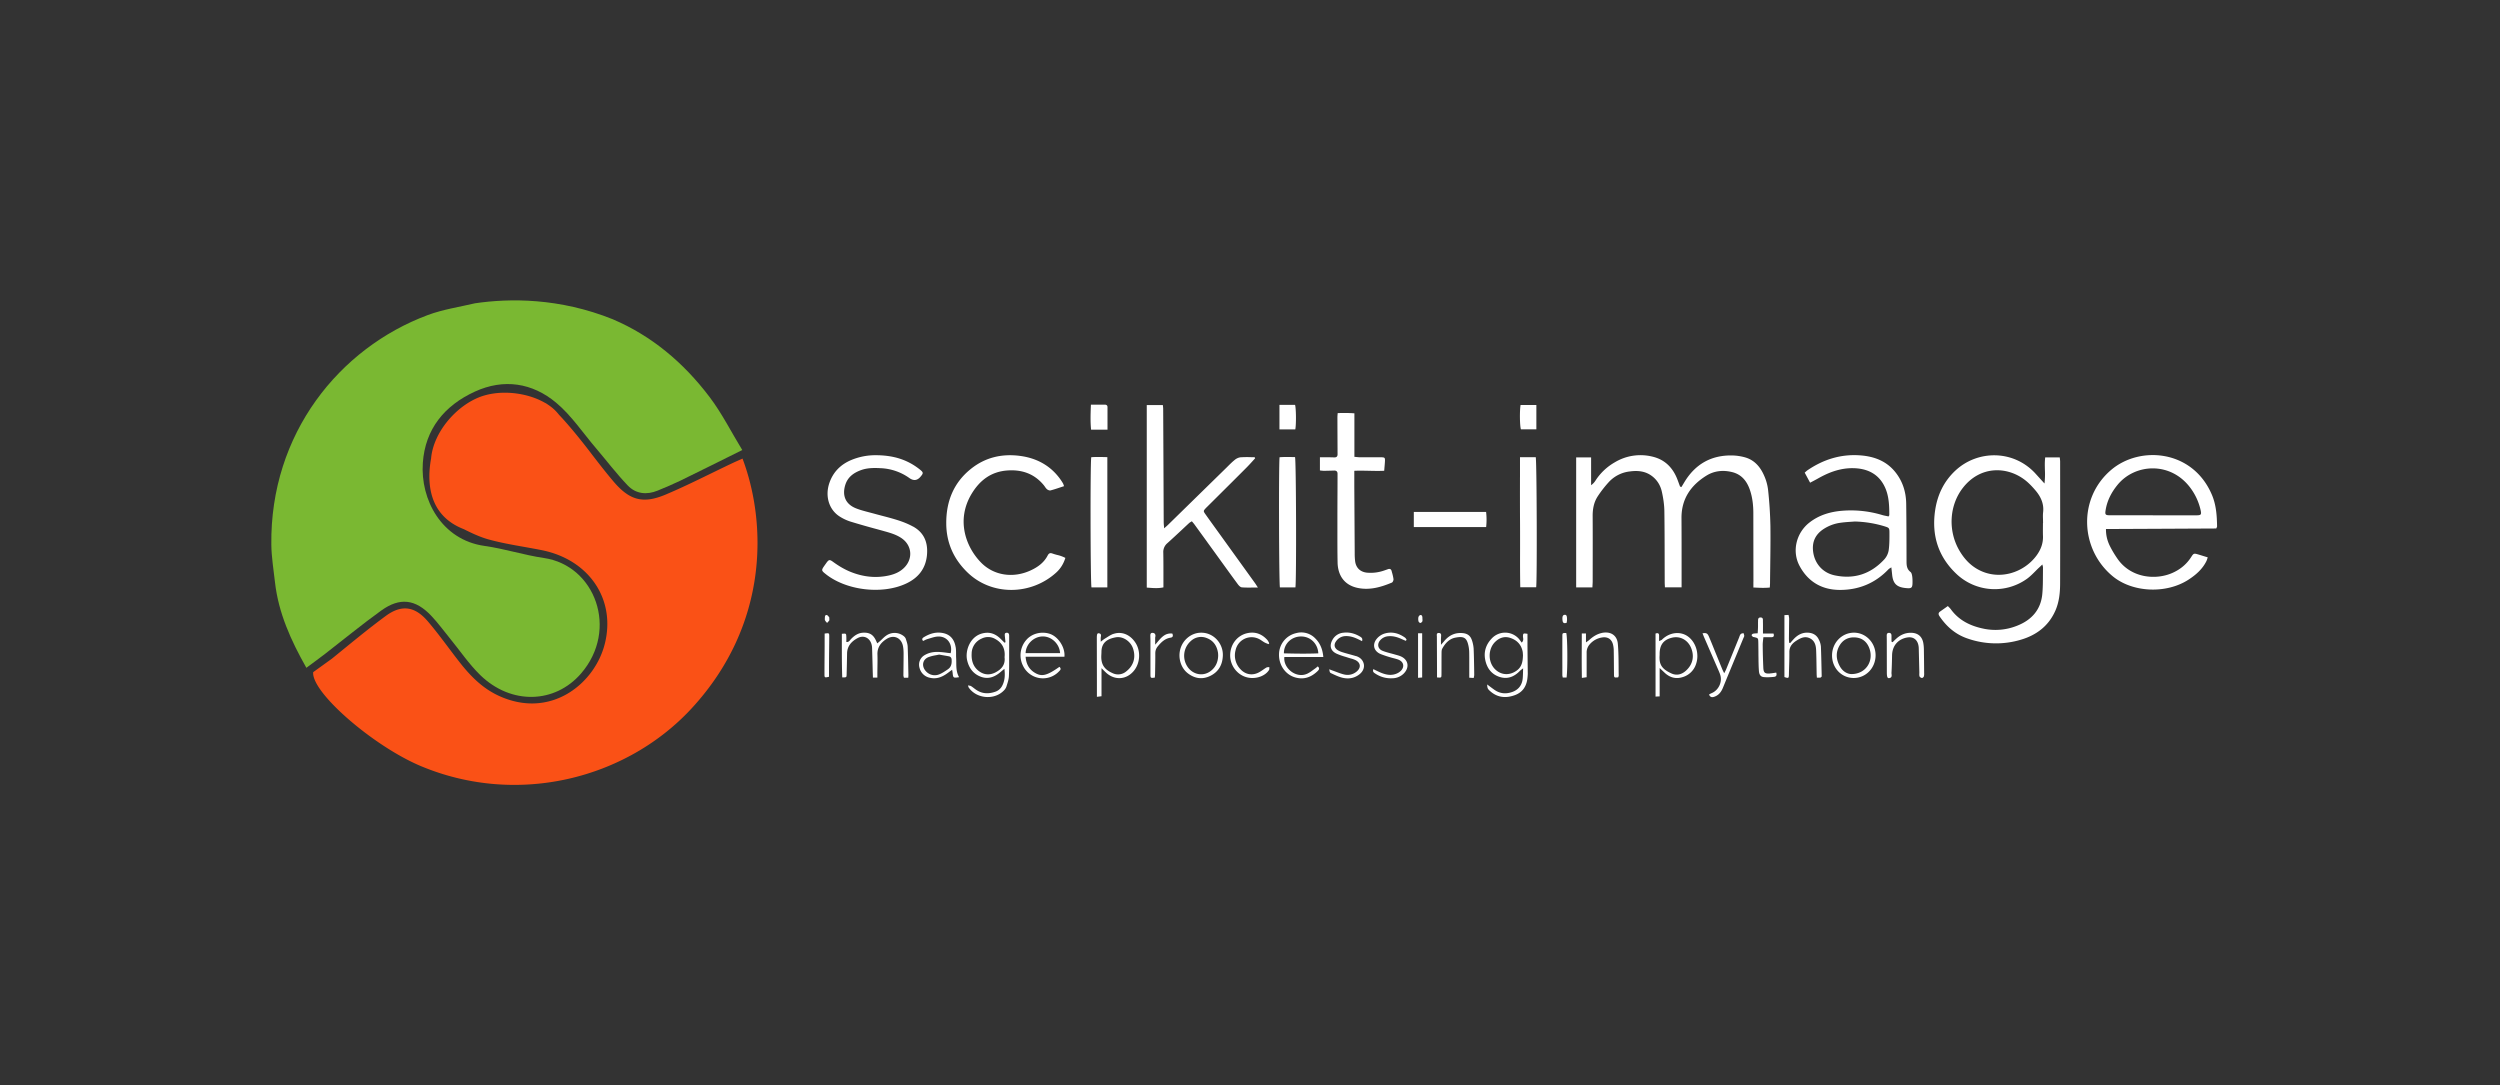
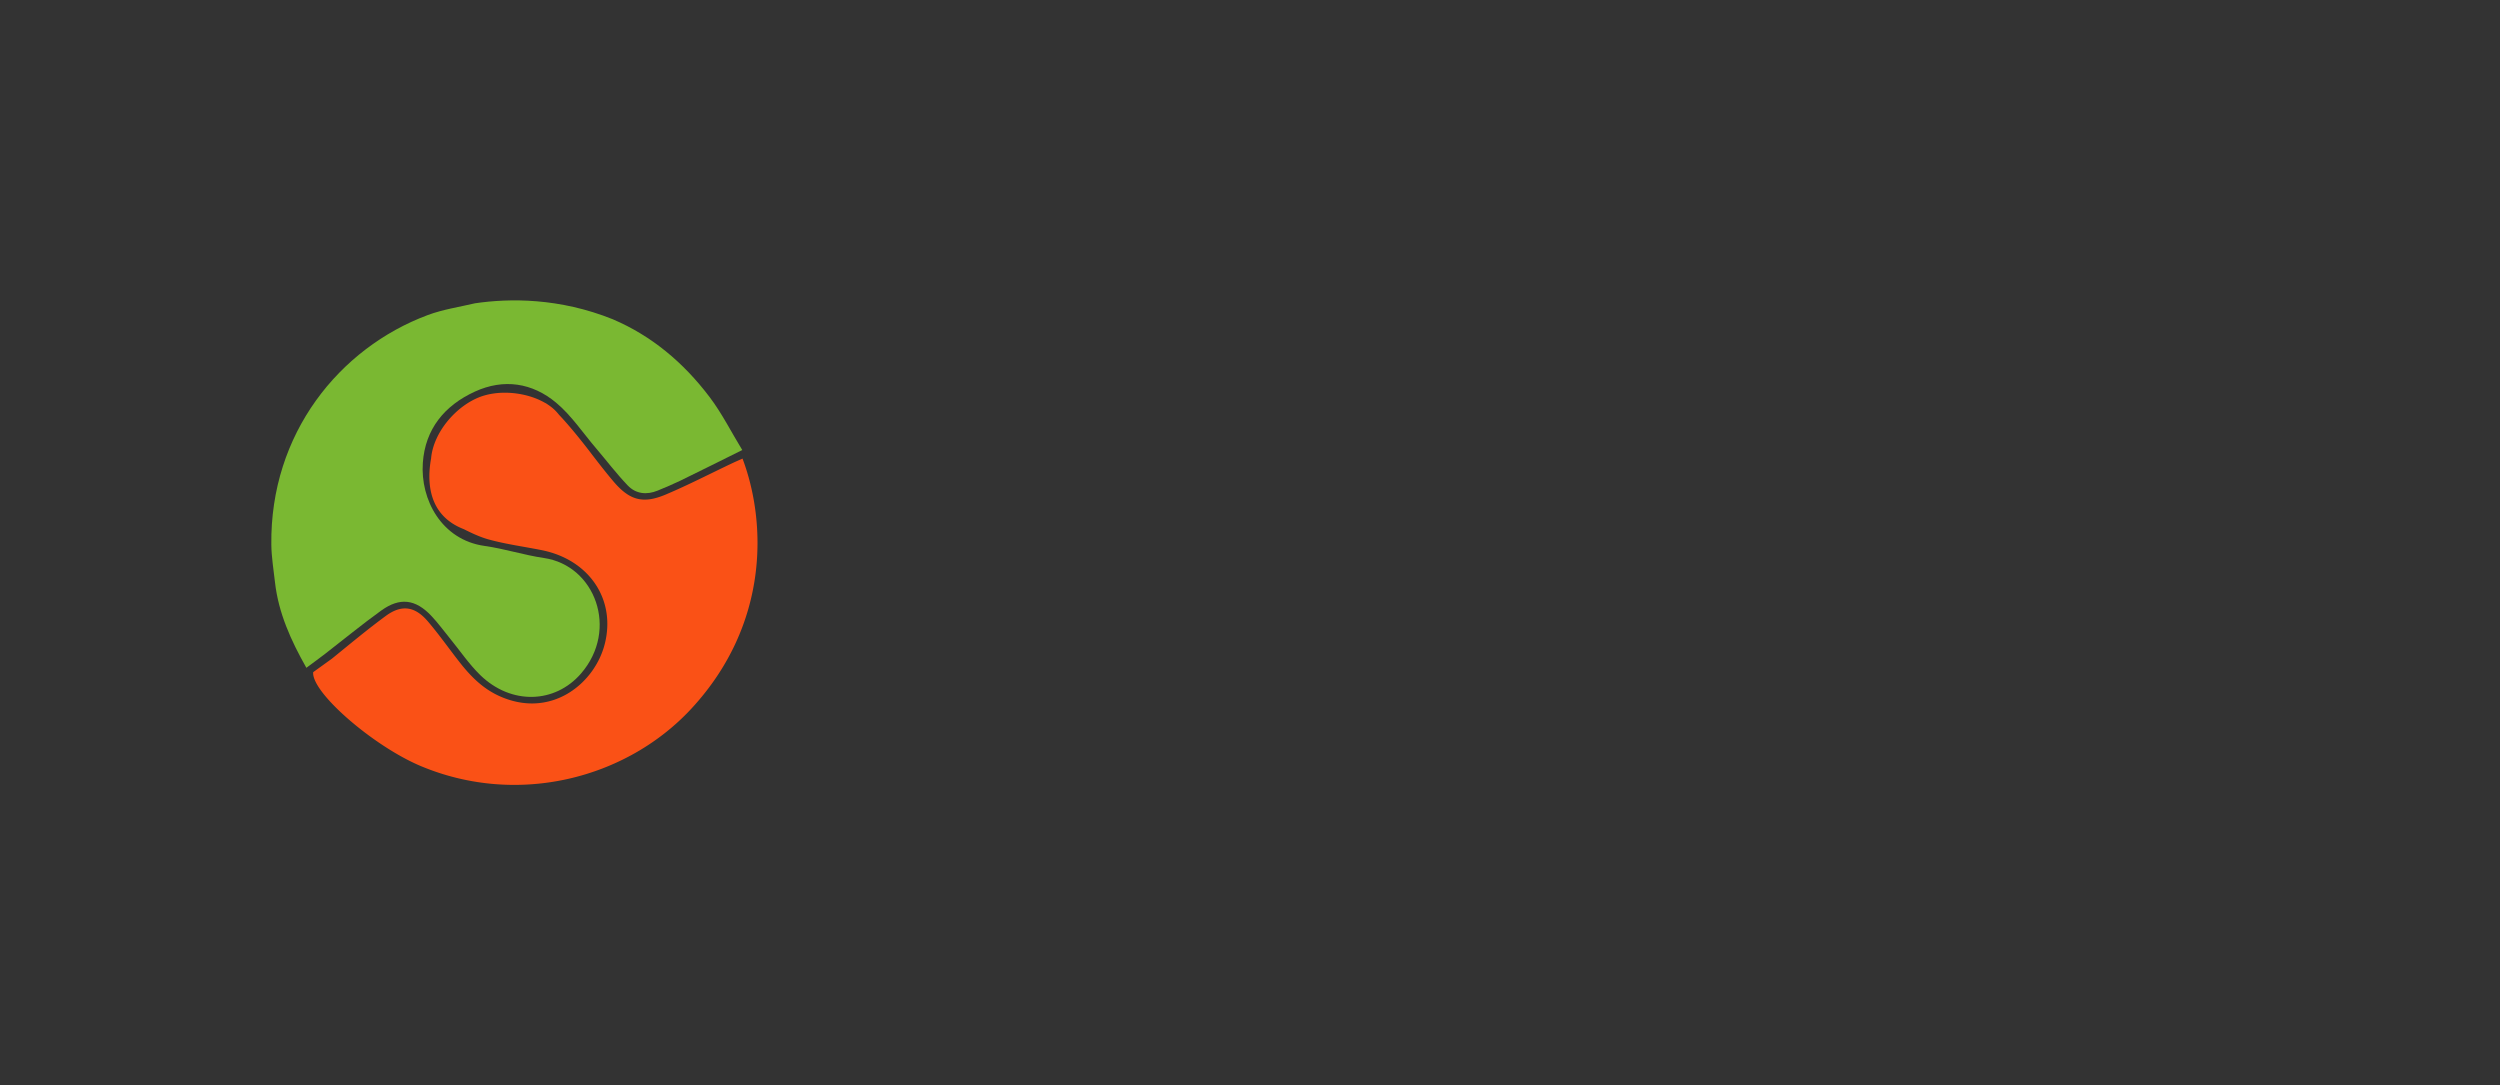
<svg xmlns="http://www.w3.org/2000/svg" width="129" height="56" fill="none">
  <rect width="100%" height="100%" fill="#333333" stroke="none" />
  <path fill="#7AB832" d="M38.301 23.222c-1.13.56-2.154 1.074-3.183 1.575-.389.188-.788.356-1.188.52-.565.231-1.121.168-1.537-.265-.584-.61-1.097-1.287-1.646-1.932-.674-.79-1.263-1.682-2.048-2.339-1.232-1.03-2.707-1.258-4.2-.572-1.56.716-2.56 1.926-2.681 3.676-.132 1.887.96 3.973 3.187 4.285 1.03.144 2.033.473 3.063.623 2.643.386 3.873 3.692 1.914 5.959-1.349 1.561-3.606 1.63-5.197.085-.583-.567-1.046-1.256-1.564-1.89-.32-.392-.62-.806-.967-1.172-.819-.862-1.622-.963-2.586-.268-.992.713-1.936 1.493-2.904 2.24-.303.234-.614.458-.955.712-.802-1.42-1.441-2.833-1.62-4.417-.072-.644-.18-1.289-.188-1.934-.07-5.74 3.522-10.15 8.063-11.847l.011-.005c.782-.29 1.623-.415 2.441-.607 1.775-.26 4.34-.287 7.107.826l.017.007.005.003c1.959.84 3.61 2.199 4.98 4.015.63.835 1.106 1.787 1.676 2.722z" />
  <path fill="#FA5116" d="M38.316 23.663c-.189.085-.377.165-.562.253-1.132.537-2.247 1.114-3.4 1.601-1.174.496-1.868.303-2.697-.672-.384-.451-.747-.922-1.11-1.392 0 0-.938-1.25-1.703-2.051a2.273 2.273 0 0 0-.564-.518 1.007 1.007 0 0 0-.177-.108c-.957-.545-2.372-.688-3.404-.267-.879.357-1.724 1.164-2.159 2.092 0 0-.003.004-.005.012-.157.336-.26.688-.29 1.04-.21 1.151-.188 2.928 1.688 3.652.415.208.834.406 1.272.528.903.25 1.842.372 2.763.558 2.44.495 3.82 2.545 3.237 4.84-.517 2.037-2.767 3.885-5.429 2.69-.863-.387-1.491-1.025-2.056-1.745-.551-.703-1.066-1.438-1.646-2.116-.664-.777-1.35-.878-2.165-.28-.952.7-1.86 1.458-2.777 2.203l-.972.7c-.1 1.048 3.121 3.83 5.57 4.853 5.017 2.095 10.612.627 13.941-2.966 4.026-4.345 3.889-9.597 2.643-12.906h.002z" />
-   <path fill="#fff" fill-rule="evenodd" d="M56.715 22.172h.432v-1.166c0-.09-.058-.126-.144-.126h-.712c-.018.45-.034.863.009 1.292h.415zm3.318 8.134v-.677c0-.37 0-.74-.007-1.11a.592.592 0 0 1 .209-.49c.245-.22.486-.445.728-.67.13-.123.261-.245.392-.366.027-.025.06-.044.095-.065l.05-.03.046.054v.001c.036.042.069.08.098.122l.646.89v.002l.003.003.001.002.417.575.304.421c.282.39.563.78.849 1.167.053.073.137.165.213.172.186.015.374.013.577.01l.253-.002-.065-.1c-.034-.054-.06-.096-.09-.136l-1.813-2.517-.166-.23c-.195-.27-.39-.54-.583-.813-.102-.145-.096-.162.022-.29.027-.03.056-.058.085-.086l.034-.034.495-.492c.495-.492.989-.982 1.48-1.476.114-.113.222-.232.33-.351v-.001l.13-.143-.014-.027-.013-.027-.217-.003a5.264 5.264 0 0 0-.527.009.606.606 0 0 0-.295.143c-.115.093-.22.197-.326.302l-.08.08-3.015 2.95a2.094 2.094 0 0 1-.121.11l-.088.078a8.538 8.538 0 0 0-.011-.13 1.938 1.938 0 0 1-.012-.185l-.007-1.536v-.027l-.002-.52c-.005-1.253-.011-2.504-.018-3.756 0-.049-.005-.098-.01-.146v-.001a3.059 3.059 0 0 1-.007-.06h-.83v9.42l.114.008c.25.019.491.037.746-.02v-.002zm54.097-4.784c.225.527.263 1.077.271 1.635.001.019-.008.038-.019.063a.478.478 0 0 0-.021.05l-2.723.014-2.97.014c-.004.338.075.624.209.89.112.223.243.438.385.643.693 1.003 1.989 1.12 2.86.72.393-.179.71-.443.943-.807.123-.192.142-.199.354-.137.107.031.214.065.327.1l.046.014.087.027.041.013-.014.04-.012.037a.94.94 0 0 1-.047.124c-.207.41-.538.7-.916.946-1.152.75-2.893.67-3.915-.173-1.681-1.386-1.808-4.013-.087-5.482 1.49-1.273 4.213-1.048 5.201 1.27zm-2.289 1.07h1.502v-.002c.228 0 .259-.039.211-.258a3.025 3.025 0 0 0-.515-1.137c-1.017-1.393-2.874-1.288-3.782-.167-.306.378-.523.794-.604 1.275-.043.258-.02.283.233.286h2.204v.003h.751zm-21.366 3.42v.303c.304.016.572.03.847.002l.006-.09v-.002l.006-.124c.002-.296.006-.592.01-.888v-.007c.009-.695.018-1.39.009-2.084a21.304 21.304 0 0 0-.119-1.835 2.5 2.5 0 0 0-.204-.742c-.197-.451-.501-.815-1.003-.95a2.659 2.659 0 0 0-.621-.093c-1.11-.029-1.942.452-2.507 1.402l-.088.146-.001.001a16.68 16.68 0 0 0-.052.085.687.687 0 0 0-.041-.02c-.018-.008-.027-.012-.03-.019-.031-.08-.06-.162-.09-.244l-.027-.072c-.23-.625-.644-1.064-1.304-1.219a2.572 2.572 0 0 0-1.942.293 2.883 2.883 0 0 0-.98.917.855.855 0 0 1-.243.264v-1.434h-.771v6.706h.838l.006-.122c.005-.073.008-.14.008-.207l.001-.787v-.003c.002-.851.003-1.702-.002-2.553-.003-.374.063-.729.27-1.038a5.88 5.88 0 0 1 .58-.741 1.735 1.735 0 0 1 1.066-.53c.42-.057.824-.019 1.173.26.257.205.415.48.483.791.071.321.122.653.128.98.013.876.014 1.753.015 2.63v.002l.003 1.05c0 .06.003.12.007.181l.001.024.003.063h.86v-1.267c0-.77 0-1.54-.005-2.309-.006-.986.48-1.687 1.284-2.188.407-.254.87-.299 1.335-.182.507.127.778.498.928.969.117.364.158.741.16 1.122l.003 2.378.002 1.184-.002-.003zm15.808-6.411h-.75c-.027.214-.021.426-.016.64v.002a4.31 4.31 0 0 1-.021.706l-.186-.205-.287-.316c-1.135-1.23-2.988-1.215-4.134-.137-.594.559-.922 1.257-1.038 2.057-.185 1.288.166 2.398 1.128 3.291a2.867 2.867 0 0 0 3.599.237c.161-.114.302-.256.444-.398.064-.065.128-.13.195-.191l.169-.16c.006.03.013.054.018.074a.27.27 0 0 1 .014.08l-.003.413c-.001.323-.002.646-.033.965-.077.803-.551 1.33-1.279 1.62a2.996 2.996 0 0 1-1.692.173c-.701-.136-1.32-.42-1.754-1.022a.83.83 0 0 0-.088-.096l-.059-.062-.267.188-.132.093c-.1.072-.097.149-.03.248.359.53.821.932 1.432 1.142a4.45 4.45 0 0 0 2.765.066c.803-.237 1.427-.706 1.776-1.492.197-.445.246-.92.248-1.397.005-1.648.003-3.296.002-4.944v-.003l-.001-1.349c0-.051-.006-.102-.012-.151l-.008-.072zm-.858 2.829c-.014.126-.01.254-.006.382l.003.174h-.005l-.002.205v.004c-.001.156-.002.312.003.468.013.372-.112.697-.326.992-.657.903-1.968 1.337-3.062.71-.403-.231-.699-.566-.93-.963-.593-1.023-.517-2.333.19-3.235.908-1.16 2.326-1.116 3.261-.348.167.138.318.299.459.463.283.327.465.693.415 1.148zm-7.817 2.974-.015-.128-.065.04a.402.402 0 0 0-.083.06c-.678.713-1.52 1.062-2.492 1.064-.93.003-1.653-.41-2.096-1.24-.404-.754-.174-1.704.514-2.24.503-.391 1.088-.559 1.71-.607a5.59 5.59 0 0 1 2.036.221c.076.023.154.038.229.053l.104.022a.614.614 0 0 1 .022-.038c.01-.015.016-.023.016-.032 0-.461-.014-.925-.19-1.357-.272-.663-.793-.998-1.497-1.056-.58-.046-1.123.092-1.642.34a6.164 6.164 0 0 0-.36.189 14.036 14.036 0 0 1-.398.212l-.279-.52.056-.048c.036-.032.07-.063.11-.088.816-.55 1.711-.828 2.7-.754.71.053 1.343.284 1.806.858.385.478.558 1.034.566 1.64.014.976.015 1.953.017 2.93v.002c0 .222.002.432.205.587.05.038.071.125.083.194.018.104.021.21.021.314.001.321-.042.357-.37.32-.456-.05-.638-.237-.682-.696l-.026-.242zm-2.952.281c1.007.219 1.871-.063 2.569-.816a.932.932 0 0 0 .23-.468c.043-.303.041-.614.04-.921v-.017c-.001-.22-.026-.233-.24-.301a5.717 5.717 0 0 0-1.552-.252c-.07.006-.142.01-.213.015-.17.012-.341.024-.51.048a2.1 2.1 0 0 0-.92.35c-.367.255-.545.603-.511 1.056.047.646.463 1.165 1.107 1.306zm-40.592-1.03c-.193.38-.517.611-.893.783-.889.406-1.88.265-2.54-.401-.777-.787-1.32-2.186-.494-3.558.423-.7 1.008-1.144 1.847-1.203.75-.053 1.387.168 1.875.759.02.025.04.053.059.08a.635.635 0 0 0 .105.129c.048.04.133.075.189.06.164-.043.325-.096.497-.154l.195-.064-.023-.068a.331.331 0 0 0-.032-.078 2.952 2.952 0 0 0-.62-.739c-.465-.392-1.007-.6-1.606-.678-.934-.12-1.788.081-2.526.673-.895.717-1.275 1.68-1.27 2.809.003 1.007.387 1.854 1.11 2.547 1.242 1.192 3.257 1.178 4.563-.007.223-.202.38-.453.473-.757a1.78 1.78 0 0 0-.423-.153 2.707 2.707 0 0 1-.248-.075c-.115-.042-.184-.008-.237.095h-.001zm-7.756-1.819c.274.087.549.195.802.333l.002-.001c.586.322.783.848.718 1.492-.071.69-.449 1.157-1.065 1.448-1.233.584-3.098.364-4.163-.49-.222-.176-.224-.197-.062-.429l.016-.023.096-.135c.117-.154.158-.165.316-.052.295.214.604.404.944.538.64.254 1.297.327 1.972.174.287-.066.552-.18.767-.392.476-.47.411-1.168-.144-1.538-.276-.184-.59-.271-.906-.359l-.013-.004-.362-.1h-.003a41.55 41.55 0 0 1-1.312-.376 2.344 2.344 0 0 1-.61-.287c-.541-.362-.735-1.058-.501-1.726.196-.559.58-.942 1.12-1.17a3.23 3.23 0 0 1 1.262-.25c.915 0 1.64.228 2.273.73.199.16.203.192.04.384-.166.196-.356.217-.57.065a2.752 2.752 0 0 0-1.491-.51c-.348-.018-.697-.018-1.03.109-.37.14-.667.359-.789.76-.169.55.019.989.55 1.201.214.086.439.144.663.203l.242.064c.14.039.28.076.421.113.274.071.548.143.817.228zm25.597 3.05a2.33 2.33 0 0 0-.078-.348l-.02-.076c-.027-.098-.093-.126-.186-.093l-.061.021c-.04.015-.081.03-.122.043a2.1 2.1 0 0 1-.906.116c-.343-.038-.562-.247-.607-.587a3.306 3.306 0 0 1-.022-.41l-.021-3.438v-.821c.256-.011.509-.005.76 0 .26.006.52.012.782-.001.005-.053.01-.104.013-.153.011-.118.02-.226.026-.333.009-.191-.007-.208-.201-.21a69.504 69.504 0 0 0-.595-.001h-.496c-.057 0-.114-.006-.179-.013l-.105-.01v-2.245a7.764 7.764 0 0 0-.863-.01l-.007.093a1.8 1.8 0 0 0-.006.129c0 .54.004 1.08.006 1.62v.078l.001.19c.005.122-.05.18-.173.175-.113-.004-.226-.006-.339-.008h-.398v.681l.068.008a1.1 1.1 0 0 0 .13.01c.133 0 .267-.004.4-.008l.133-.004c.12-.003.181.051.178.174v.194l-.002.665c-.003.553-.005 1.106-.005 1.66v.342c0 .572-.001 1.144.01 1.715.014.615.31 1.173 1.083 1.315.607.112 1.17-.055 1.718-.284.046-.02.09-.12.083-.176zm-5.081-6.299c.058.179.076 6.374.02 6.723h-.8c-.048-.186-.066-6.307-.018-6.716.221-.018.448-.014.672-.01l.126.003zm11.607 1.039v.003c-.001.78-.002 1.55.003 2.321.003.446.002.893.002 1.339v.002c-.002.67-.003 1.341.01 2.013h.82c.053-.27.032-6.55-.022-6.713h-.812v1.035zm-21.394-1.04.102.003v6.72h-.818c-.055-.195-.068-6.41-.012-6.716.232-.02.47-.013.728-.007zm19.646 2.831h-3.73v.78h3.732a3.45 3.45 0 0 0-.002-.78zm-30.058 6.401c.049.036.096.09.115.147v.001l.008.026c.04.122.082.246.088.37.016.37.023.738.03 1.108l.008.369a.912.912 0 0 1-.005.085 2.6 2.6 0 0 0-.003.047h-.224a.745.745 0 0 0-.012-.045c-.007-.028-.015-.053-.015-.078l.005-.457v-.002c.002-.218.005-.436.005-.654 0-.136-.007-.276-.035-.41-.09-.419-.47-.586-.834-.36-.295.183-.494.432-.48.81.007.21.004.42 0 .63l-.004.29v.268h-.23l-.006-.22-.002-.039c-.01-.42-.021-.84-.034-1.258a.862.862 0 0 0-.026-.19c-.091-.343-.405-.499-.716-.333-.312.166-.543.407-.549.794v.003a98.35 98.35 0 0 1-.023 1.086c-.005.15-.01.15-.223.148h-.004c-.02-.59-.02-1.182-.02-1.772v-.478c.217-.02.222-.018.23.13.004.065.003.13.003.198l-.001.096c.11.009.159-.053.204-.11a.598.598 0 0 1 .039-.045c.174-.18.368-.314.628-.326.325-.015.515.1.653.395l.057.123.015.033.046-.038c.036-.03.069-.056.1-.084.036-.031.07-.064.103-.096.065-.063.13-.126.204-.177a.752.752 0 0 1 .905.015zm32.19-.114c-.214-.032-.22-.025-.23.119-.001.026.003.054.007.082.011.076.023.158-.07.253a2.35 2.35 0 0 1-.065-.086c-.043-.059-.084-.116-.135-.162a.946.946 0 0 0-1.367.055c-.282.303-.398.67-.319 1.073.084.429.322.762.759.897.405.125.744-.02 1.03-.315a.752.752 0 0 1 .086-.072l.083-.063a6.104 6.104 0 0 0-.007.223c-.004.147-.007.277-.03.403-.06.299-.246.5-.54.6-.32.108-.622.081-.901-.114a7.421 7.421 0 0 1-.232-.17h-.001l-.146-.11c.01.19.023.225.137.33.38.35.819.393 1.287.225.44-.159.63-.505.662-.953.005-.056.01-.112.01-.169a349.75 349.75 0 0 0-.007-.561v-.003l-.008-.84v-.643h-.003zm-.55 1.895c-.369.271-.818.247-1.136-.084-.36-.376-.349-1.042.03-1.402.22-.21.48-.294.776-.195.34.113.56.342.633.698.01.05.012.1.014.143l.004.05c-.01.32-.051.594-.321.791zm-26.192-1.796.001.727h-.002v.375c.002.327.003.654-.012.98-.008.173-.064.344-.119.512l-.015.046a.573.573 0 0 1-.154.214c-.497.484-1.404.388-1.79-.186a.149.149 0 0 1-.017-.048l-.017-.057c.023.005.045.008.064.011.04.006.07.011.095.027.05.031.097.067.145.103.049.038.098.075.15.107.302.194.625.194.953.08a.616.616 0 0 0 .347-.288c.149-.27.166-.56.125-.895l-.053.044a7.929 7.929 0 0 0-.132.11c-.29.254-.62.395-1.003.265-.408-.139-.643-.454-.735-.863-.11-.487.145-1.22.782-1.382.381-.098.68.019.947.279l.132.131.066.067a.886.886 0 0 1 .052-.023l-.014-.134-.02-.186v-.01c-.007-.071-.014-.147.084-.158.106-.012.14.06.14.152zm-1.525 1.852c.263.18.547.183.826.037.308-.163.51-.396.462-.782.044-.42-.112-.745-.5-.949a.728.728 0 0 0-.676-.013.849.849 0 0 0-.523.779c-.019.373.087.706.41.928zm6.91-1.949c-.119.04-.228.11-.337.179l-.105.065a1.198 1.198 0 0 0-.134.097 4.75 4.75 0 0 1-.084.065l-.001-.091c-.001-.05-.002-.09.002-.128l.003-.022.002-.014c.012-.076.024-.152-.087-.177-.091-.02-.118.029-.121.21v.12l.002 1.078.002 1.077v.791a29.9 29.9 0 0 0 .129-.016c.036-.005.07-.01.109-.014v-1.448l.1.1c.057.057.108.108.161.155.449.388 1.04.335 1.414-.125.314-.387.355-.983.097-1.41-.266-.439-.71-.637-1.15-.49l-.002-.002zm.658 1.937a.652.652 0 0 1-.706.092c-.446-.198-.6-.47-.583-.908l.003-.064c.003-.043.005-.086.005-.13.002-.519.375-.682.738-.747.368-.067.763.204.888.567.16.467.033.895-.346 1.19h.001zm27.643-1.638c.396-.388.948-.44 1.327-.172v-.001c.422.297.61.916.431 1.43a1.029 1.029 0 0 1-.677.672c-.346.114-.653.041-.922-.2l-.165-.155a24.684 24.684 0 0 0-.115-.109v1.463l-.094.005-.042.002-.076.004V32.69c.105-.032.18-.031.183.102v.289l.132-.06a.034.034 0 0 0 .005-.003l.002-.002.003-.003.004-.004.004-.004zm.484 1.743c.267.122.521.062.74-.13.372-.326.466-.776.26-1.227-.175-.38-.558-.578-.95-.49-.442.1-.65.363-.655.82v.072c-.039.48.098.722.605.955zm7.626-1.707c-.101-.248-.292-.376-.56-.394-.318-.021-.56.12-.767.344a4.64 4.64 0 0 0-.113.127l-.056.064-.053-.017-.005-.075c-.003-.05-.007-.1-.006-.151l.005-.452.006-.565c0-.042-.009-.084-.018-.129a1.578 1.578 0 0 1-.012-.064l-.214.012v3.195c.21.073.228.06.232-.122.002-.135.006-.27.01-.406v-.001c.008-.251.016-.503.013-.754-.002-.275.136-.447.353-.587.218-.142.44-.257.7-.133.251.12.317.358.328.608.012.274.016.548.02.822l.007.411c0 .043.004.085.007.13l.005.063h.056c.048 0 .088 0 .129-.002.007 0 .014-.007.027-.02a.69.69 0 0 1 .037-.036l-.01-.435c-.008-.364-.016-.736-.031-1.109a.997.997 0 0 0-.087-.324h-.003zm-40.916-.015c.28-.331.764-.457 1.192-.328.463.138.828.717.78 1.19h-2.003c.028.379.179.645.471.824.359.22.627.153 1.275-.304.11.107.044.17-.019.231l-.018.019a1.14 1.14 0 0 1-1.84-.296 1.206 1.206 0 0 1 .162-1.337zm.836-.185c-.454.013-.855.402-.867.86h1.779c-.03-.483-.449-.874-.912-.86zm14.495 1.06zm0 0c-.037-.4-.162-.713-.422-.966a.998.998 0 0 0-.983-.265 1.133 1.133 0 0 0-.882 1.08c-.017.547.308 1.038.806 1.196.455.143.843.01 1.177-.31.068-.065.14-.145.016-.25a1.803 1.803 0 0 1-.17.134 4.59 4.59 0 0 0-.093.067 1.641 1.641 0 0 1-.27.172c-.584.276-1.26-.29-1.19-.858h2.01zm-2.034-.187c-.01-.483.376-.861.867-.872.487-.011.884.36.908.871-.592.026-1.184.015-1.774 0l-.001.001zm32.99-.548c.023.118.031.24.034.36h-.001c.007.395.01.79.013 1.186v.025a.502.502 0 0 1-.015.167c-.011.036-.069.084-.1.08-.046-.005-.11-.045-.123-.083-.015-.046-.013-.097-.011-.149 0-.022.002-.044.001-.067l-.03-1.232a.88.88 0 0 0-.02-.167c-.067-.303-.288-.447-.592-.389-.468.09-.755.435-.765.916-.006.298-.013.597-.03.895a.4.4 0 0 0 .004.076c.009.086.018.177-.107.205-.105.025-.137-.052-.137-.3l-.003-1.645-.001-.097-.002-.146c-.001-.08.021-.146.118-.146.09.001.128.057.128.142v.31l.017.009.038.022.046-.044c.046-.045.092-.09.14-.133.215-.2.467-.312.766-.31.343.004.566.18.632.515zm-3.57-.52c-.629-.002-1.134.52-1.136 1.173-.001.65.484 1.16 1.11 1.165.631.005 1.134-.512 1.137-1.168.003-.643-.495-1.167-1.111-1.17zm-.121 2.137c-.22 0-.461-.129-.61-.397-.196-.353-.228-.722-.015-1.08.18-.306.47-.44.816-.414.344.026.583.214.71.537.259.657-.156 1.346-.902 1.353v.001zm-46.83-2.103c.367.096.537.37.594.718h.002c.018.114.019.23.019.347 0 .07 0 .139.004.208.004.076.005.153.006.23.002.259.005.518.146.76-.294.048-.308.038-.332-.207a1.328 1.328 0 0 0-.015-.1 6.158 6.158 0 0 1-.013-.077 43.85 43.85 0 0 0-.22.163c-.283.21-.588.34-.948.246a.684.684 0 0 1-.512-.498.567.567 0 0 1 .262-.666c.246-.146.517-.18.795-.16.123.008.245.023.367.04l.18.021c.115-.471-.182-.876-.645-.86-.139.004-.277.047-.414.089l-.123.037a1.028 1.028 0 0 0-.17.07l-.069.033c-.08-.085-.04-.146.025-.187.326-.202.676-.306 1.06-.207zm.188 1.858.01-.007c.173-.118.201-.3.187-.495-.006-.092-.05-.152-.142-.17a21.649 21.649 0 0 0-.297-.053l-.206-.036-.16.032a2.14 2.14 0 0 0-.38.095c-.304.116-.376.434-.175.693.166.215.45.307.717.201.159-.063.304-.163.447-.26zm12.981-1.887c-.455.04-.844.374-.977.821-.137.463.017.988.377 1.267.356.276.749.336 1.157.14.432-.209.636-.574.654-1.046.028-.638-.505-1.243-1.21-1.182zm.97 1.188c-.009.32-.13.594-.392.79-.385.289-.91.187-1.187-.22a1.012 1.012 0 0 1 .173-1.336.771.771 0 0 1 .814-.15c.34.128.52.392.58.743a.816.816 0 0 1 .01.111v.026l.002.035zm19.14-.81c.188-.17.393-.31.645-.365l.001-.002c.451-.1.798.107.837.56.034.392.037.785.04 1.178v.001c0 .155.002.31.005.464 0 .02-.009.04-.017.06-.004.01-.008.018-.01.027-.212.019-.215.017-.217-.171l-.003-.346c-.002-.288-.004-.576-.009-.863 0-.096-.011-.193-.032-.287-.06-.285-.26-.432-.543-.395a1.042 1.042 0 0 0-.683.378.625.625 0 0 0-.141.426v1.251l-.024.003-.222.032a60.33 60.33 0 0 1-.006-1.585v-.017l.002-.69h.215v.46l.024-.018.013-.01.03-.02c.037-.026.067-.047.095-.072zm-6.053-.008c-.07-.21-.22-.325-.447-.35-.406-.045-.725.106-.98.414l-.09.104-.072.081-.002-.149a2.795 2.795 0 0 1 .004-.24l.001-.025c.008-.094.016-.19-.113-.195-.116-.004-.11.08-.105.156a.774.774 0 0 1 .002.042l.007 1.719v.378c.221.017.227.017.23-.135.002-.182.002-.363.002-.545 0-.182 0-.363.002-.545v-.026c.001-.08.001-.168.036-.233.148-.269.355-.502.662-.566.466-.096.602.012.689.41.024.11.037.223.04.335.004.196.004.392.003.588v.731l.09.005.14.009c.003-.023.008-.044.012-.063a.42.42 0 0 0 .014-.097l-.003-.247c-.006-.37-.011-.74-.027-1.108a1.72 1.72 0 0 0-.094-.448h-.001zm13.809-.172a.388.388 0 0 1 .066-.13h.001c.021-.023.057-.031.094-.04l.023-.005a.379.379 0 0 0 .027-.008.79.79 0 0 0 .014.045.287.287 0 0 1 .024.098.178.178 0 0 1-.025.078l-.016.034-.275.665v.002c-.263.635-.526 1.27-.786 1.906-.09.22-.226.39-.46.464-.108.033-.191.021-.256-.118a1.21 1.21 0 0 0 .04-.024.415.415 0 0 1 .072-.04c.364-.136.584-.567.472-.938-.027-.09-.065-.178-.103-.266l-.012-.027-.356-.821-.001-.001-.356-.82a6.058 6.058 0 0 1-.064-.158l-.027-.067c.2-.03.257-.002.336.183.083.195.163.391.242.588l.001.002.087.216.102.25.245.602c.017.042.038.083.062.133.014.027.028.055.043.088l.04-.077c.022-.042.04-.076.055-.112.16-.39.318-.781.477-1.172l.198-.487.016-.043zm-24.405 1.595a2.55 2.55 0 0 0-.172.113c-.09.062-.18.123-.278.167-.329.145-.664.063-.903-.205a1.026 1.026 0 0 1-.24-.968.844.844 0 0 1 1.228-.569c.05.026.096.058.143.09.04.027.081.054.124.078.045.025.094.044.144.064l.03.011.013.005.018.008.038-.046a1.243 1.243 0 0 1-.03-.057.553.553 0 0 0-.073-.116c-.276-.305-.617-.436-1.024-.349-.53.114-.89.586-.89 1.15 0 .542.386 1.03.906 1.14.427.092.902-.073 1.1-.39.016-.026.015-.062.014-.098v-.051a.518.518 0 0 1-.049.004c-.035.002-.071.003-.098.02h-.001zm4.303-.679c.106.03.211.058.316.09v-.003c.186.057.33.172.392.364.066.205-.018.427-.21.577-.275.216-.59.257-.917.169-.178-.048-.349-.13-.517-.209l-.018-.008c-.078-.037-.08-.051-.102-.17l-.007-.041.05.02.128.048c.06.02.118.043.177.065.138.052.275.104.417.137.23.053.453.004.64-.15.242-.2.215-.46-.067-.597a1.365 1.365 0 0 0-.228-.079c-.04-.01-.078-.022-.117-.034a7.64 7.64 0 0 0-.18-.057h-.001a3.417 3.417 0 0 1-.435-.155c-.319-.146-.39-.414-.216-.72a.711.711 0 0 1 .568-.365c.299-.036.578.04.836.19l.002.001c.08.047.168.098.118.245l-.044-.022a10.019 10.019 0 0 0-.153-.076c-.214-.103-.433-.175-.676-.161a.602.602 0 0 0-.467.267c-.118.16-.096.328.066.444.084.059.187.097.286.127.119.038.239.07.36.103zm9.625-12.867v1.255h-.797c-.058-.16-.071-.946-.018-1.255h.815zm-12.451-.006h-.806v1.264h.818c.051-.265.043-1.077-.012-1.264zm5.198 12.894c.08.022.162.044.24.075h-.001c.401.164.484.56.186.878a.842.842 0 0 1-.608.26 1.434 1.434 0 0 1-.872-.24l-.012-.007c-.069-.045-.142-.093-.092-.224.032.016.064.03.094.046.078.038.153.074.228.108.272.12.552.197.844.089a.686.686 0 0 0 .277-.182c.176-.206.109-.443-.14-.547-.06-.025-.124-.042-.188-.06a6.141 6.141 0 0 1-.713-.222c-.38-.144-.48-.503-.215-.813a.867.867 0 0 1 .373-.25c.387-.123.749-.028 1.075.205a.232.232 0 0 1 .058.071.617.617 0 0 0 .023.035l-.04.06-.082-.035c-.05-.021-.1-.042-.15-.065-.217-.098-.44-.162-.68-.137a.611.611 0 0 0-.403.198c-.18.198-.135.452.112.552.128.052.262.088.396.125a7.56 7.56 0 0 1 .29.08zm19.314.966c-.269.019-.338-.034-.351-.303a31.425 31.425 0 0 1-.031-1.16c-.002-.093.01-.185.02-.28.006-.042.011-.085.015-.129h.41c.12 0 .156-.058.112-.19h-.544v-.196c.001-.148.002-.282-.002-.416v-.042c.002-.084.004-.175-.123-.175-.126 0-.128.093-.129.18v.033c-.002.044-.002.089-.002.133a3.94 3.94 0 0 1-.01.366l-.006.104-.086.005a.887.887 0 0 0-.152.017c-.03.007-.074.048-.075.075 0 .028.038.062.066.086.01.008.026.01.043.012.008.001.017.002.026.005h.001c.197.05.202.051.208.255.004.18.005.358.007.537 0 .12.002.24.004.358v.072c.004.17.007.34.02.508.014.208.088.315.254.331.175.017.354.006.529-.012.117-.012.156-.093.11-.22l-.027.004-.034.005-.034.006a2.52 2.52 0 0 1-.221.028l.002.003zm-31.731-1.486v-.351a.32.32 0 0 1 .007-.054.251.251 0 0 0 .007-.065c-.005-.1-.07-.142-.162-.14-.085.002-.102.066-.102.136 0 .049.002.097.003.146.002.048.003.096.003.145v1.719c0 .187.015.194.228.16 0-.024.002-.048.004-.072.003-.045.007-.091.007-.137l.004-.209c.004-.277.01-.555.007-.832 0-.138.04-.25.126-.356.178-.215.367-.407.663-.452.131-.02.137-.107.09-.212-.361-.04-.552.185-.759.428a5.24 5.24 0 0 1-.126.146zm21.01 1.232v.335c0 .025.006.05.011.078l.004.02.002.012.004.019h.198c.061-.482.046-2.128-.018-2.3-.194 0-.2 0-.2.169v-.001c-.002.555-.002 1.11 0 1.666v.001zm-38.065-1.586v-.22c.23-.03.237-.03.237.142 0 .245-.003.492-.006.738a89.095 89.095 0 0 0-.006 1.076v.274c-.217.051-.234.047-.234-.12 0-.326.002-.654.005-.981l.003-.49v-.42zm30.62 2.064.106-.009.106-.008v-2.282h-.212v2.299zm7.678-2.902-.008.06c-.147.054-.202.002-.215-.122-.02-.185.008-.273.1-.286.102-.014.135.048.132.256 0 .03-.005.06-.01.092zm-38.065-.222-.003-.004c-.033-.045-.075-.103-.12-.111-.082-.013-.097.062-.098.13 0 .013 0 .026-.002.04-.002.036-.004.072.01.102a.372.372 0 0 0 .07.094l.035.04.03-.032a.827.827 0 0 0 .083-.096c.008-.01.006-.027.004-.05l-.002-.043a.09.09 0 0 1 0-.009c.002-.015.006-.045-.007-.062zm30.61.098h.006v.039c.001.03.002.058-.01.079-.02.035-.067.077-.1.077-.034-.001-.086-.047-.095-.082a.5.5 0 0 1-.007-.212c.009-.044.054-.102.092-.112.08-.02.108.047.114.116a.562.562 0 0 1 0 .095z" clip-rule="evenodd" />
</svg>